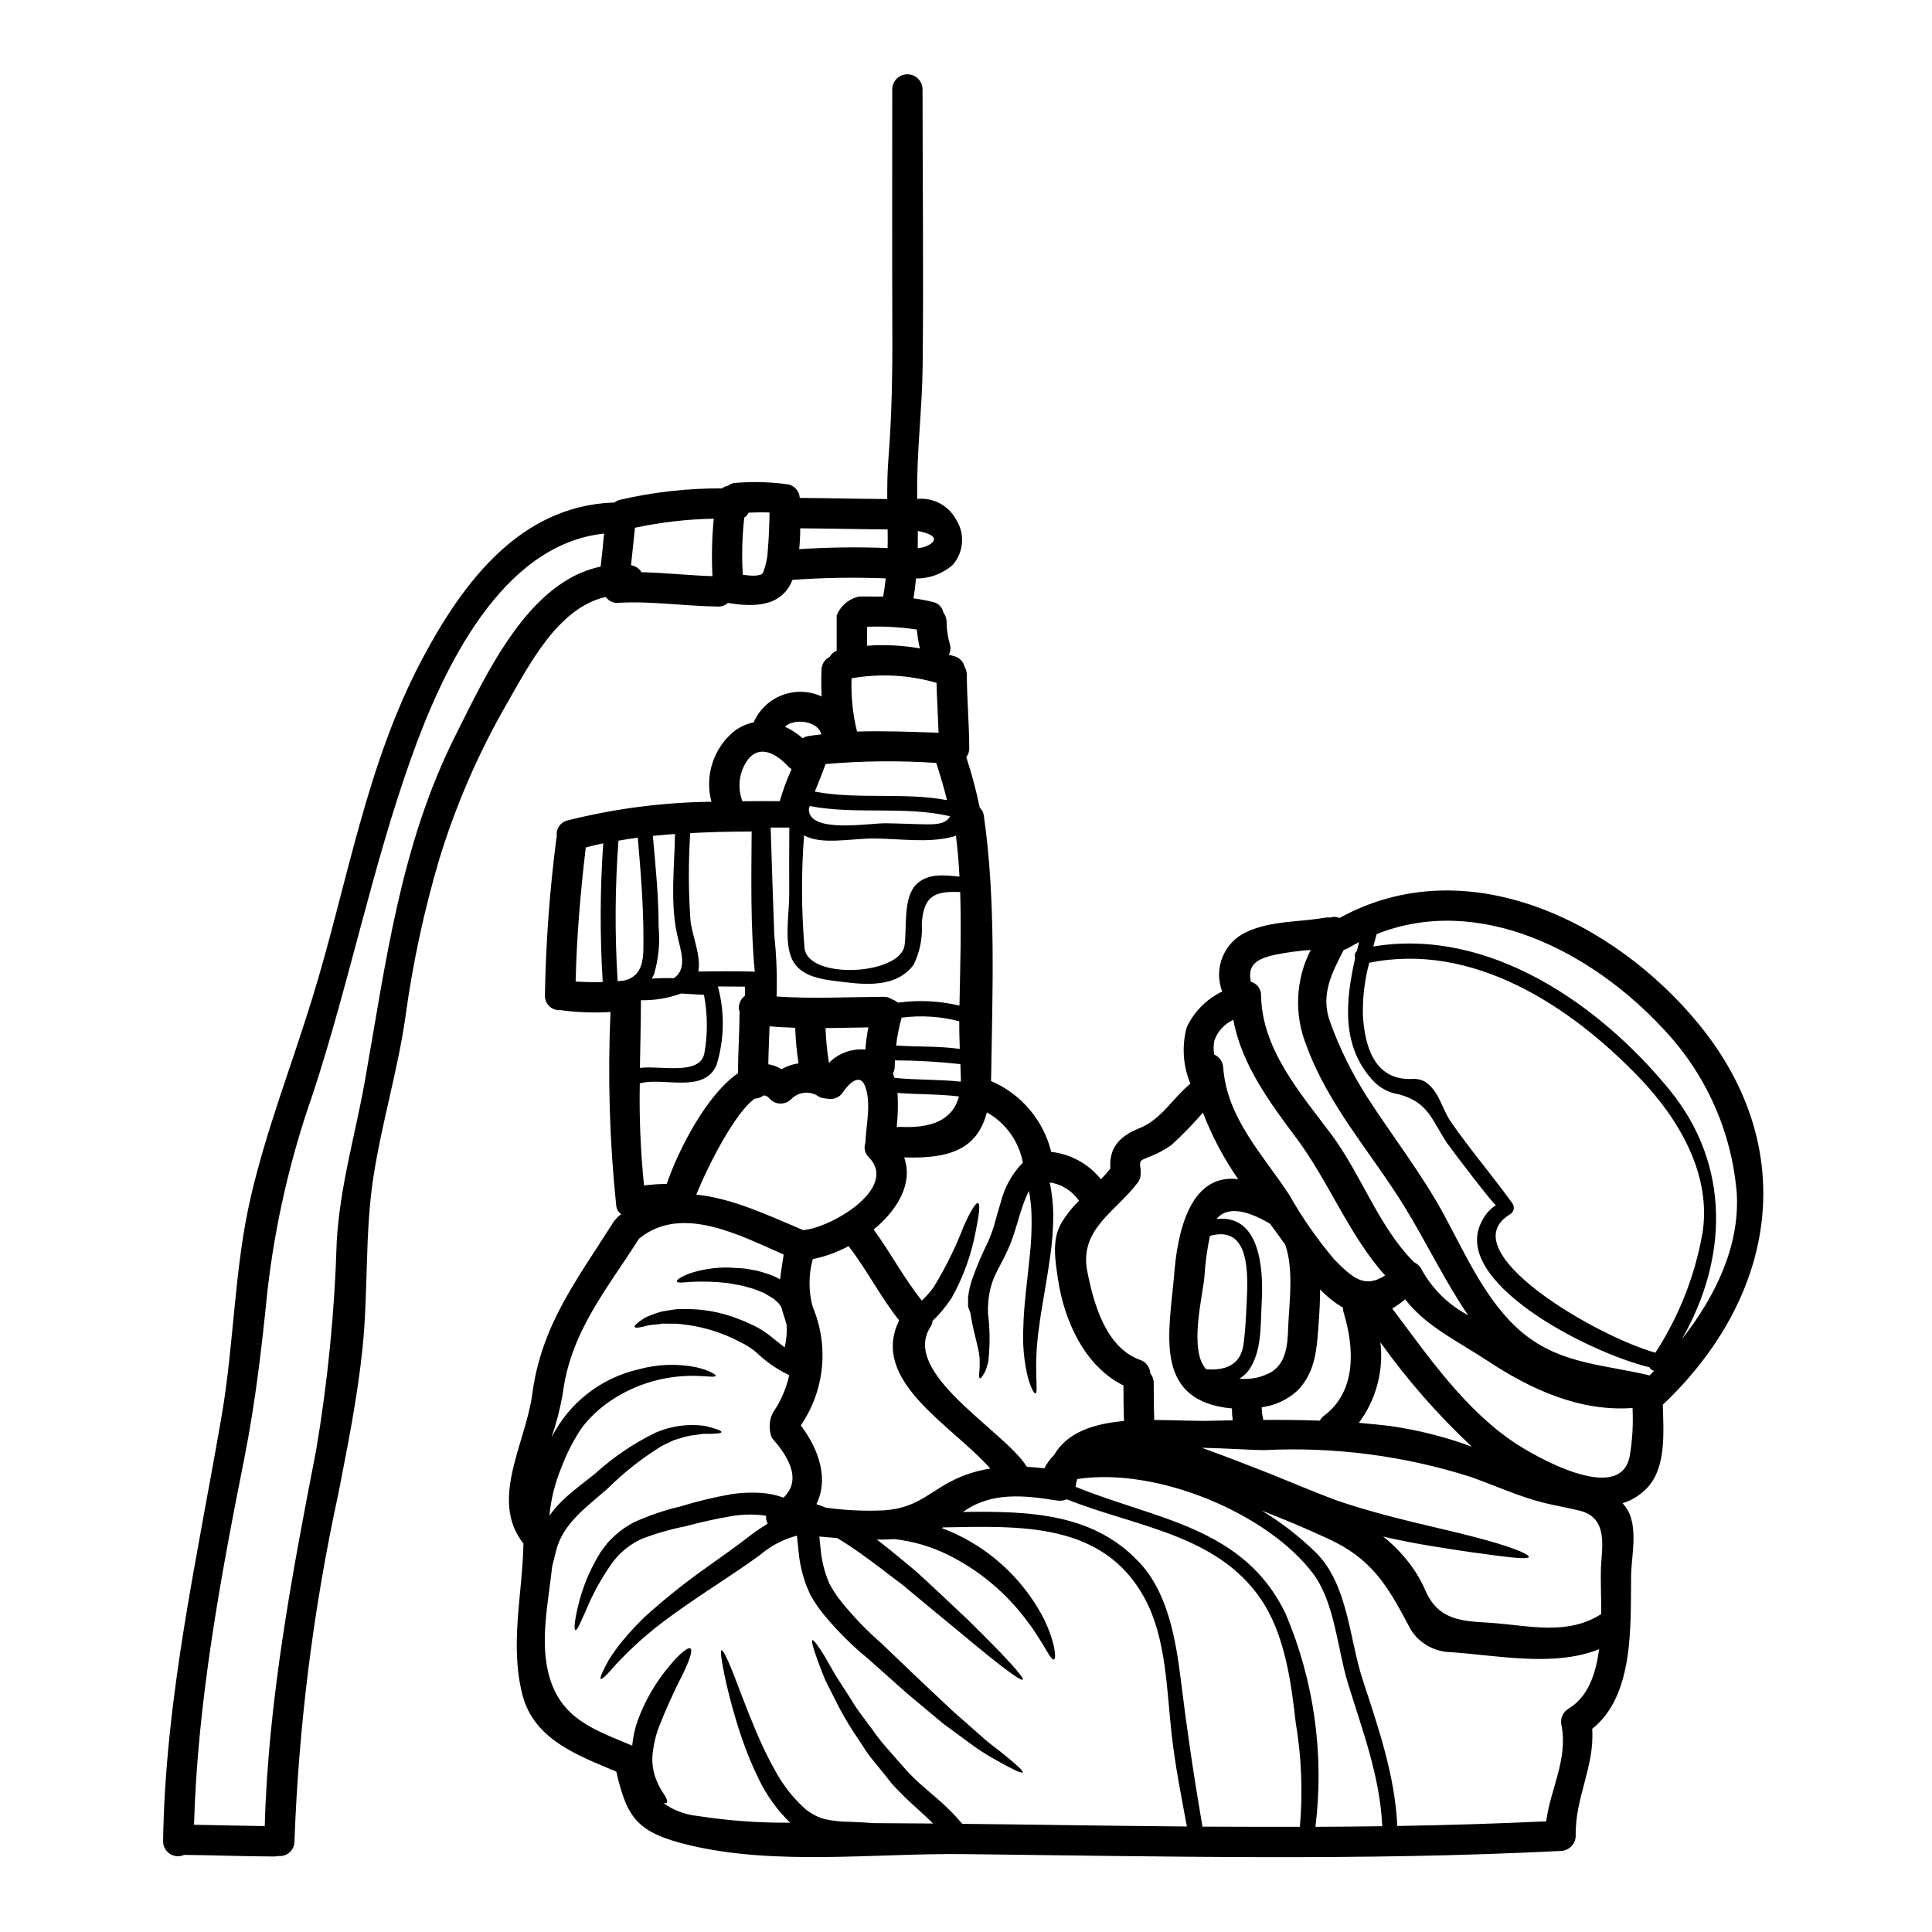
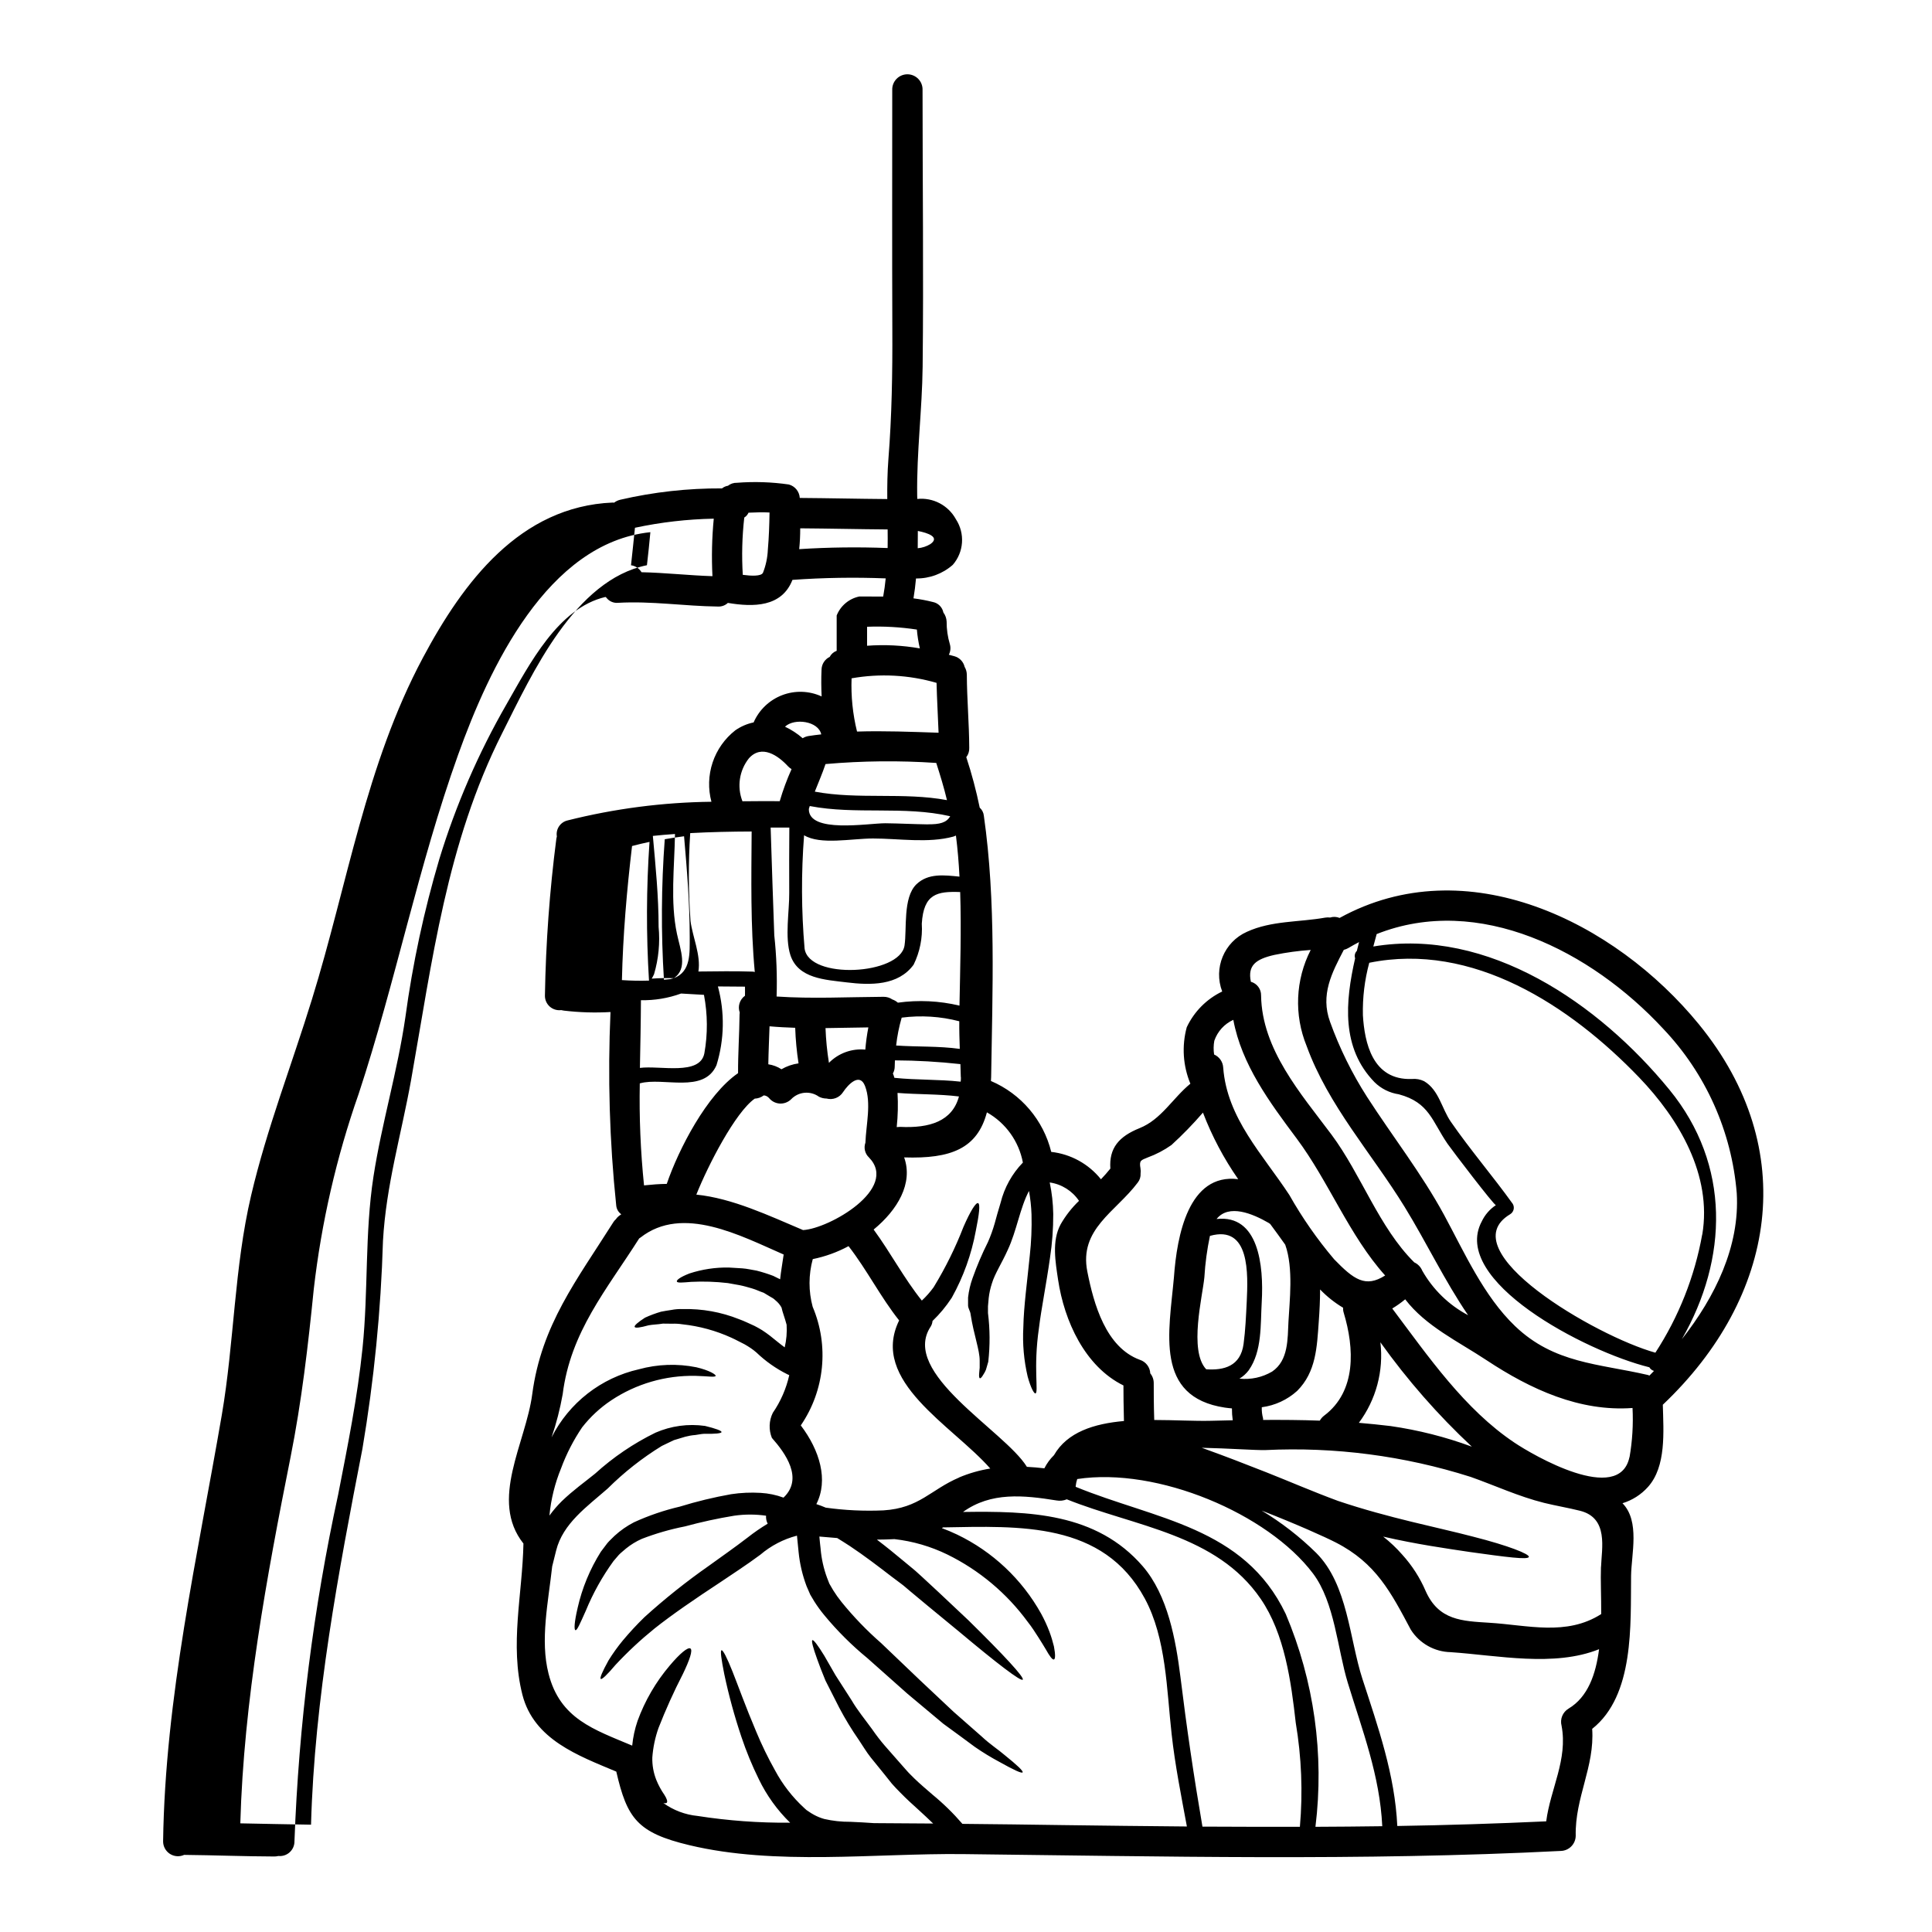
<svg xmlns="http://www.w3.org/2000/svg" fill="#000000" width="800px" height="800px" version="1.1" viewBox="144 144 512 512">
-   <path d="m594.25 415.48c27.043 33.125 20.469 72.297-9.586 100.79 0.184 7.203 0.938 16.359-3.938 21.793-1.812 2.023-4.148 3.516-6.75 4.309 0.016 0 0.027 0.012 0.027 0.027 4.633 4.766 2.332 13.414 2.25 19.199-0.16 12.906 0.91 31.676-10.309 40.566 0.691 10.039-4.582 18.184-4.363 28.34-0.027 2.207-1.809 3.988-4.016 4.016-52.801 2.68-105.63 1.422-158.46 0.832-23.32-0.238-49.562 3.106-72.422-2.363-13.777-3.293-16.496-7.086-19.359-19.496-10.066-4.231-21.82-8.461-24.875-20.348-3.402-13.363 0-26.59 0.27-40.086-9.133-11.512 0.641-26.645 2.332-39.605 2.438-18.344 11.809-30.23 21.449-45.492h-0.008c0.199-0.316 0.441-0.605 0.723-0.855 0.219-0.324 0.484-0.613 0.789-0.855 0.211-0.16 0.43-0.297 0.641-0.457-0.766-0.547-1.254-1.395-1.34-2.332-1.777-17.027-2.281-34.16-1.516-51.266-4.117 0.238-8.246 0.113-12.344-0.371-0.242-0.031-0.484-0.074-0.723-0.137-1.105 0.141-2.219-0.207-3.047-0.949-0.828-0.746-1.289-1.816-1.262-2.93 0.23-13.883 1.242-27.738 3.023-41.508 0.031-0.215 0.078-0.43 0.137-0.641-0.316-1.93 0.91-3.773 2.809-4.231 12.48-3.144 25.289-4.805 38.156-4.957-0.918-3.426-0.805-7.047 0.316-10.414 1.125-3.363 3.211-6.324 6.004-8.512 1.461-1.023 3.117-1.738 4.863-2.102 1.449-3.324 4.176-5.926 7.566-7.223 3.387-1.293 7.152-1.172 10.453 0.34-0.105-2.363-0.133-4.723-0.023-7.086v0.004c0.02-1.453 0.859-2.769 2.168-3.402 0.391-0.75 1.051-1.324 1.844-1.605v-9.367c1.031-2.59 3.297-4.481 6.027-5.035 2.113 0 4.231 0 6.297 0.027 0.297-1.605 0.508-3.211 0.668-4.82-8.238-0.324-16.488-0.191-24.711 0.395-2.836 7.258-10.363 7.231-17.109 6.106l-0.004-0.004c-0.711 0.672-1.668 1.02-2.648 0.965-8.836-0.105-17.594-1.5-26.43-0.988-1.223 0.121-2.418-0.406-3.148-1.391-0.074-0.051-0.145-0.102-0.211-0.164-12.559 2.945-20.074 17.711-26.242 28.465-7.449 12.953-13.418 26.707-17.789 40.996-4.066 13.715-7.074 27.723-8.996 41.902-2.062 14.273-6.266 28.062-8.457 42.23-2.332 15.074-1.344 30.285-2.894 45.41-1.34 13.094-3.938 25.922-6.453 38.828-6.578 30.246-10.457 61.016-11.594 91.949 0.012 1.098-0.449 2.152-1.262 2.891-0.812 0.742-1.902 1.102-2.996 0.988-0.359 0.09-0.727 0.137-1.098 0.133-7.949-0.023-15.934-0.348-23.883-0.426v0.004c-1.223 0.555-2.641 0.453-3.769-0.273-1.125-0.727-1.805-1.977-1.801-3.316 0.535-38.078 9.133-75.613 15.555-113 3.293-19.227 3.293-39.121 7.766-58.16 4.152-17.711 10.793-34.676 16.137-52.027 9.426-30.445 14.223-62.094 29.402-90.504 10.684-20.031 25.707-40.086 50.285-41.105 0.133 0 0.27 0.027 0.375 0.027v0.004c0.496-0.387 1.074-0.652 1.688-0.789 8.824-2.039 17.855-3.043 26.91-2.996 0.457-0.367 1-0.609 1.578-0.699 0.668-0.531 1.504-0.809 2.359-0.785 4.594-0.359 9.215-0.207 13.777 0.453 1.629 0.441 2.793 1.875 2.891 3.562 7.738 0.055 15.449 0.238 23.188 0.297-0.027-3.508 0.027-7.019 0.297-10.523 0.91-11.539 1.098-22.891 1.043-34.488-0.078-21.234-0.023-41.984-0.023-63.406v-0.004c-0.035-1.086 0.375-2.141 1.129-2.922 0.758-0.781 1.801-1.223 2.887-1.223 1.086 0 2.129 0.441 2.887 1.223 0.758 0.781 1.164 1.836 1.129 2.922 0 24.098 0.293 48.805 0.023 73.34-0.133 11.461-1.605 22.625-1.445 34.086 0.027 0.324 0.027 0.641 0.027 0.965h0.004c4.184-0.43 8.215 1.691 10.23 5.379 2.457 3.762 2.121 8.691-0.824 12.082-2.691 2.371-6.164 3.656-9.75 3.613-0.156 1.766-0.375 3.508-0.668 5.273 1.73 0.215 3.449 0.535 5.141 0.965 1.406 0.277 2.508 1.379 2.785 2.785 0.523 0.699 0.82 1.539 0.859 2.41-0.012 2.019 0.273 4.035 0.852 5.973 0.277 0.934 0.18 1.941-0.266 2.809l1.473 0.395c1.348 0.371 2.387 1.449 2.707 2.812 0.375 0.633 0.578 1.352 0.586 2.086 0.027 6.453 0.617 12.934 0.641 19.387 0.039 0.887-0.238 1.762-0.785 2.465 1.445 4.387 2.633 8.855 3.562 13.379 0.629 0.559 1.02 1.336 1.098 2.172 3.238 22.652 2.273 46.352 1.93 69.191 0 0.375-0.027 0.695-0.055 1.07h-0.004c7.984 3.406 13.902 10.367 15.984 18.793 5.18 0.578 9.918 3.191 13.176 7.258 0.859-0.91 1.715-1.848 2.492-2.836-0.375-5.438 2.273-8.512 7.738-10.711 5.758-2.301 8.809-7.981 13.469-11.785-1.969-4.742-2.309-10-0.965-14.957 1.949-4.144 5.269-7.492 9.398-9.477-2.371-6.18 0.512-13.137 6.562-15.824 6.481-2.977 13.844-2.519 20.723-3.75 0.434-0.074 0.875-0.082 1.312-0.027 0.828-0.262 1.719-0.223 2.516 0.109 33.523-18.457 72.883 0.852 95.242 28.215zm-4.531 83.406c8.809-11.191 15.371-24.605 14.539-38.664-1.328-16.355-8.227-31.762-19.547-43.645-19.031-20.52-48.805-35.777-75.879-25.039l-0.887 3.293c30.473-5.086 59.793 15.129 78.457 37.941 16.336 19.965 15.516 44.855 3.316 66.113zm5.406-27.738c2.625-15.719-6.16-30.605-16.734-41.613-18.312-19.066-44.184-35.965-71.52-30.391l-0.004 0.004c-1.227 4.527-1.793 9.207-1.684 13.895 0.43 7.152 2.465 17.297 12.988 16.898 1.113-0.109 2.238 0.098 3.242 0.59 3.938 2.328 4.66 7.281 7.086 10.762 5.168 7.477 11.117 14.383 16.418 21.77h-0.004c0.547 0.953 0.223 2.172-0.723 2.731-16.039 9.641 22.652 32.273 38.508 36.684h-0.004c6.184-9.512 10.406-20.16 12.41-31.328zm-14.004 37.391c0.395-0.395 0.789-0.789 1.203-1.23h0.004c-0.523-0.145-0.965-0.492-1.234-0.965-17.188-4.258-52.742-23.004-44.422-38.641v0.004c0.832-1.762 2.129-3.258 3.75-4.332-0.512 0-11.273-14.082-12.801-16.25-4.125-6-4.82-10.953-12.906-13.121l0.004-0.004c-2.441-0.355-4.699-1.48-6.457-3.211-8.863-9.105-7.766-21.289-5.141-32.832v0.004c-0.242-0.691-0.062-1.457 0.457-1.969 0.184-0.789 0.395-1.555 0.586-2.332-0.965 0.508-1.902 1.016-2.836 1.574-0.375 0.223-0.781 0.383-1.207 0.484-3.148 6.051-6.266 11.887-3.641 19.09 2.512 6.969 5.797 13.633 9.793 19.871 6.746 10.469 14.434 20.27 20.402 31.246 5.406 9.988 10.52 21.555 18.848 29.52 10.363 9.906 22.043 9.906 35.156 12.93h0.004c0.145 0.035 0.285 0.09 0.418 0.156zm-5.273 21.605v0.004c0.746-4.297 1.008-8.66 0.789-13.016-13.977 1.02-26.938-4.898-38.691-12.668-7.477-4.953-16.137-9.02-21.555-16.137v0.004c-1.078 0.898-2.227 1.711-3.43 2.434 9.555 12.723 19.172 26.723 32.398 35.559 4.734 3.195 27.766 16.664 30.469 3.812zm-7.555 29.078c0.16-4.871 2.062-12.957-5.594-14.859-3.148-0.789-6.371-1.316-9.504-2.09-6.75-1.684-13.016-4.606-19.523-6.906v0.004c-17.551-5.574-35.957-7.977-54.355-7.086-2.973 0.055-9.477-0.453-16.844-0.613 0.457 0.16 0.914 0.32 1.395 0.508 4.527 1.633 9.84 3.668 15.742 6 5.902 2.332 12.371 5.141 18.984 7.578 13.523 4.555 26.508 7.019 35.816 9.477 9.398 2.387 14.914 4.606 14.754 5.356-0.184 0.832-6.16 0.027-15.555-1.285-6.266-0.938-14.25-2.059-23.059-4.094l0.004-0.004c1.832 1.438 3.527 3.039 5.059 4.793 2.594 2.856 4.691 6.121 6.211 9.664 3.457 7.766 9.668 7.926 16.82 8.379 10.199 0.617 20.469 3.59 29.691-2.301 0.023-4.629-0.195-9.043-0.062-12.527zm-8.609 37.574c5.117-3.055 7.227-9.078 8.086-15.742-11.914 4.793-26.883 1.633-39.281 0.789l-0.004-0.004c-4.309-0.074-8.293-2.305-10.602-5.945-5.273-9.906-9.211-17.645-19.863-23.109-2.812-1.445-10.418-4.871-19.656-8.461h-0.004c5.246 3.16 10.098 6.926 14.461 11.223 8.379 8.406 8.781 22.758 12.238 33.391 4.176 12.852 8.594 25.355 9.238 38.965 13.176-0.211 26.332-0.625 39.465-1.23 1.098-8.57 5.758-16.359 4.07-25.328v-0.004c-0.465-1.758 0.289-3.613 1.852-4.543zm-38.773-116.06c2.844 5.016 7.062 9.113 12.156 11.809-6.266-9.184-10.98-19.199-16.844-28.734-8.68-14.113-20.219-26.832-25.949-42.602-3.371-8.238-2.977-17.539 1.074-25.465-3.231 0.223-6.441 0.66-9.613 1.312-4.953 1.125-7.148 2.781-6.238 7.121 1.629 0.449 2.742 1.953 2.703 3.644 0.215 14.297 10.523 25.977 18.664 36.867 7.926 10.66 12.559 24.559 21.93 33.852h0.004c0.957 0.438 1.711 1.223 2.113 2.195zm-8.383 41.184c7.348 1.059 14.566 2.887 21.527 5.461-8.98-8.391-17.098-17.656-24.238-27.66 0.902 7.578-1.141 15.219-5.703 21.34 2.793 0.242 5.602 0.512 8.414 0.859zm-19.926 106.2c5.894-0.023 11.797-0.074 17.711-0.156-0.641-13.418-5.246-25.305-9.133-38-2.754-8.996-3.453-21.34-9.238-28.996-11.969-15.855-41.234-28.25-62.469-25.008l0.008-0.004c-0.203 0.578-0.336 1.184-0.395 1.793 0 0.105-0.027 0.184-0.027 0.27 21.102 8.66 44.609 10.547 55.668 33.684 7.531 17.789 10.246 37.246 7.879 56.414zm4.93-150.43c5.273 5.438 8.328 7.629 13.547 4.328-9.504-10.551-14.957-24.93-23.453-36.309-7.203-9.641-14.594-19.629-16.785-31.438v-0.004c-2.371 1.074-4.191 3.082-5.035 5.543-0.223 1.203-0.238 2.434-0.055 3.644 1.391 0.605 2.32 1.938 2.41 3.453 0.992 13.441 10.523 23.082 17.539 33.789 3.402 6.023 7.363 11.711 11.832 16.988zm-2.625 41.473c8.625-6.481 8.004-17.941 5.195-27.258-0.141-0.434-0.195-0.887-0.16-1.34-2.242-1.332-4.297-2.965-6.106-4.848 0 2.731-0.133 5.57-0.348 8.488-0.484 6.773-0.695 13.363-5.731 18.398-2.609 2.359-5.879 3.871-9.371 4.328-0.039 1.004 0.078 2.004 0.348 2.973 0.016 0.129 0.016 0.262 0 0.391 5.012-0.027 10.016 0 15.023 0.188v0.004c0.289-0.516 0.68-0.969 1.148-1.328zm-6.422 108.95c0.805-9.191 0.434-18.449-1.098-27.551-1.23-10.898-2.922-23.562-9.293-32.855-11.754-17.164-33.281-19.117-51.383-26.371h-0.004c-0.859 0.363-1.809 0.465-2.731 0.297-8.703-1.395-17.352-2.301-24.766 3.051 17.484-0.238 35.289 0.16 47.625 14.383 6.668 7.738 8.758 19.547 9.988 29.293 1.633 13.336 3.562 26.48 5.836 39.711 8.609 0.047 17.219 0.062 25.824 0.043zm-3.027-133.91c0.27-5.273 1.367-14.137-0.859-20.348-1.281-1.824-2.621-3.641-3.988-5.492-0.133-0.078-0.27-0.188-0.43-0.297-4.231-2.438-10.523-5.086-13.777-1.016 11.141-1.258 12.531 12.316 11.969 21.984-0.348 5.945 0.133 13.012-3.43 18.074h0.008c-0.676 0.906-1.52 1.668-2.488 2.246 3.012 0.32 6.047-0.336 8.66-1.871 4.363-2.945 4.098-8.695 4.336-13.281zm-11.062-5.168c0.348-7.414 0.91-20.512-9.75-17.512-0.762 3.609-1.254 7.269-1.473 10.949-0.457 4.984-4.176 19.469 0.484 24.402 4.684 0.32 9.105-0.789 9.906-6.723 0.488-3.621 0.648-7.449 0.832-11.117zm-19.289-6.562c0.789-11.02 3.856-27.629 17.031-25.977-3.82-5.481-6.957-11.406-9.344-17.645-2.613 3.027-5.402 5.898-8.355 8.594-1.941 1.375-4.062 2.484-6.297 3.297-1.82 0.746-2.273 0.789-1.902 2.891v-0.004c0.078 0.453 0.086 0.914 0.027 1.367 0.055 0.859-0.211 1.711-0.746 2.387-5.836 7.793-15.609 12.316-13.363 23.617 1.688 8.512 4.871 20.074 13.949 23.375 1.566 0.516 2.652 1.941 2.731 3.59 0.605 0.734 0.93 1.664 0.914 2.621 0 1.93 0 5.836 0.133 9.723 5.379 0 10.684 0.32 15.047 0.211 1.93-0.051 3.828-0.078 5.758-0.133-0.152-1.043-0.223-2.098-0.215-3.148-0.641-0.051-1.281-0.133-1.875-0.211-18.699-2.82-14.789-20.043-13.492-34.555zm3.43 145.56c-1.5-8.141-3.148-16.281-4.043-24.5-1.316-11.648-1.395-25.355-7.125-35.934-11.02-20.375-33.148-19.172-53.473-18.824h0.004c-0.105 0.055-0.203 0.117-0.297 0.188 1.34 0.508 2.703 1.07 4.043 1.711 9.398 4.519 17.172 11.832 22.25 20.941 0.852 1.555 1.594 3.164 2.223 4.82 0.473 1.27 0.867 2.566 1.184 3.883 0.395 2.09 0.395 3.32 0 3.457-0.395 0.133-1.121-0.832-2.168-2.703-0.535-0.887-1.18-1.969-1.969-3.188-0.789-1.219-1.66-2.625-2.785-4.043l-0.004-0.004c-5.551-7.582-12.852-13.711-21.285-17.859-4.418-2.156-9.176-3.543-14.059-4.098-1.551 0.082-3.106 0.133-4.656 0.133 2.516 1.902 4.871 3.828 7.086 5.68 0.859 0.695 1.688 1.391 2.492 2.062 1.02 0.828 1.633 1.473 2.465 2.191 1.527 1.395 3 2.785 4.418 4.098 2.844 2.652 5.465 5.141 7.848 7.391 9.395 9.238 14.832 15.125 14.352 15.688s-6.828-4.309-16.898-12.746c-2.543-2.098-5.316-4.383-8.324-6.852-1.5-1.23-3.027-2.519-4.633-3.856-0.75-0.613-1.66-1.445-2.332-1.93-0.859-0.668-1.738-1.312-2.625-1.969-3.481-2.68-7.121-5.465-11.02-8.062-1.098-0.723-2.219-1.418-3.344-2.113l-4.723-0.395c0.105 1.121 0.211 2.273 0.348 3.375l-0.008 0.004c0.23 2.57 0.797 5.098 1.688 7.519 0.211 0.535 0.375 1.02 0.613 1.574l1.043 1.793 0.004 0.004c0.66 1.059 1.383 2.078 2.168 3.051 3.18 3.926 6.691 7.574 10.496 10.898 3.617 3.453 7.043 6.746 10.258 9.801l8.941 8.406c2.781 2.465 5.301 4.66 7.523 6.613 2.168 2.035 4.394 3.457 6 4.848 3.293 2.648 5.008 4.254 4.793 4.606-0.211 0.352-2.363-0.645-6.078-2.731-2.273-1.211-4.473-2.551-6.59-4.019-2.465-1.82-5.246-3.883-8.352-6.133-2.922-2.457-6.098-5.117-9.531-7.977-3.32-2.945-6.856-6.106-10.605-9.422-4.164-3.418-7.988-7.231-11.414-11.383-0.953-1.148-1.828-2.356-2.625-3.613l-1.07-1.793c-0.324-0.695-0.668-1.527-0.992-2.273v-0.004c-1.098-2.914-1.809-5.957-2.113-9.055-0.16-1.5-0.297-2.945-0.43-4.328-3.582 0.93-6.902 2.66-9.719 5.062-3.644 2.703-7.258 5.035-10.629 7.309-6.801 4.473-12.746 8.543-17.434 12.266h0.004c-3.656 2.957-7.102 6.168-10.309 9.609-2.223 2.625-3.59 3.938-3.91 3.723-0.32-0.211 0.43-1.969 2.086-4.957v0.004c1.125-1.812 2.367-3.547 3.723-5.191 1.812-2.168 3.734-4.246 5.762-6.215 5.394-4.887 11.09-9.43 17.055-13.605 3.293-2.383 6.801-4.816 10.258-7.477 1.703-1.344 3.488-2.578 5.352-3.695-0.336-0.652-0.484-1.387-0.43-2.117-2.805-0.402-5.652-0.402-8.457 0-4.394 0.719-8.746 1.668-13.043 2.836-3.891 0.762-7.711 1.867-11.414 3.293-1.508 0.668-2.922 1.531-4.203 2.57-0.645 0.59-1.422 1.152-1.93 1.715l-1.422 1.656 0.004 0.004c-2.949 4.07-5.402 8.477-7.309 13.121-1.5 3.344-2.301 5.246-2.731 5.141-0.43-0.105-0.297-2.195 0.562-5.863h-0.004c1.191-5.285 3.277-10.328 6.16-14.914 0.559-0.746 1.148-1.5 1.738-2.301 0.613-0.723 1.254-1.258 1.902-1.93 1.547-1.418 3.277-2.625 5.141-3.586 3.906-1.785 7.977-3.176 12.156-4.152 4.461-1.375 9.004-2.477 13.602-3.293 2.59-0.391 5.211-0.504 7.82-0.348 2.07 0.117 4.109 0.539 6.051 1.258 5.356-5.062 0.512-11.785-3.078-15.828v0.004c-0.867-2.148-0.781-4.562 0.242-6.641 2.082-3.023 3.562-6.418 4.363-9.996l-0.535-0.238v-0.004c-3-1.496-5.75-3.438-8.168-5.758-0.535-0.48-0.992-0.789-1.449-1.121-0.457-0.336-1.254-0.789-1.684-1.047-1.203-0.586-2.332-1.23-3.484-1.738v-0.004c-4.117-1.879-8.512-3.082-13.012-3.562-0.895-0.141-1.801-0.195-2.703-0.156-0.883 0-1.688-0.027-2.438-0.027-1.445 0.238-2.703 0.238-3.828 0.453-2.195 0.617-3.508 0.789-3.668 0.43s0.832-1.23 2.754-2.465c1.371-0.629 2.785-1.152 4.231-1.574 0.832-0.188 1.738-0.297 2.703-0.457 1.016-0.199 2.047-0.281 3.078-0.238 5.094-0.125 10.16 0.785 14.891 2.676 1.367 0.484 2.676 1.152 4.07 1.766 0.789 0.43 1.254 0.645 2.008 1.125 0.75 0.48 1.5 1.02 2.086 1.473 1.395 1.098 2.68 2.195 3.938 3.106 0.465-1.961 0.637-3.981 0.508-5.992-0.238-0.859-0.484-1.715-0.789-2.598-0.223-0.648-0.41-1.305-0.562-1.969-0.41-0.746-0.965-1.398-1.633-1.926l-0.297-0.273-0.16-0.105-0.105-0.105-0.789-0.457c-0.59-0.348-1.18-0.691-1.738-1.043-1.07-0.348-1.969-0.832-3.082-1.148-1.113-0.32-2.191-0.645-3.289-0.859-1.098-0.211-2.117-0.375-3.148-0.562h-0.004c-3.215-0.375-6.457-0.484-9.691-0.32-2.273 0.188-3.641 0.324-3.801-0.078-0.16-0.402 0.965-1.23 3.32-2.141v-0.004c3.375-1.105 6.914-1.641 10.465-1.574 1.125 0.055 2.305 0.133 3.543 0.215 1.234 0.082 2.519 0.395 3.856 0.613v0.004c1.469 0.375 2.914 0.832 4.332 1.367 0.617 0.297 1.203 0.59 1.852 0.914 0.211-2.09 0.613-4.231 0.938-6.562-11.379-4.957-26.766-13.258-37.941-4.5h-0.004c-0.109 0.09-0.227 0.168-0.348 0.238-8.598 13.547-18.207 24.742-20.27 41.289-0.691 3.883-1.676 7.703-2.945 11.434 4.633-9.164 13.113-15.781 23.133-18.047 4.965-1.363 10.184-1.547 15.234-0.535 3.543 0.832 5.223 1.969 5.117 2.273-0.133 0.457-2.035 0.082-5.379 0v0.004c-7.914-0.16-15.688 2.098-22.277 6.477-2.949 1.961-5.562 4.387-7.738 7.18-2.285 3.379-4.156 7.019-5.57 10.844-1.629 3.969-2.668 8.152-3.078 12.422v0.098c0.98-1.355 2.074-2.629 3.266-3.805 3.051-2.945 6.078-5.059 8.836-7.309 4.793-4.352 10.172-8 15.984-10.844 4.133-1.805 8.684-2.426 13.148-1.793 2.867 0.695 4.422 1.285 4.363 1.633-0.055 0.348-1.688 0.508-4.66 0.457-0.719 0.027-1.473 0.211-2.301 0.32v-0.004c-0.895 0.07-1.781 0.223-2.648 0.457-0.938 0.297-1.969 0.59-3.027 0.91-0.992 0.484-2.062 0.992-3.184 1.527-5.207 3.199-10.023 6.992-14.355 11.301-5.465 4.793-11.863 9.238-13.652 16.414l-1.047 4.203c-1.043 9.477-3.238 19.547-0.965 28.438 3.055 11.996 12.023 14.781 22.172 19.066h-0.004c0.219-2.238 0.695-4.438 1.422-6.562 1.949-5.348 4.832-10.305 8.516-14.648 2.754-3.266 4.82-4.957 5.492-4.527 0.668 0.43-0.188 3-2.008 6.773l-0.004 0.004c-2.394 4.652-4.547 9.426-6.453 14.301-0.887 2.512-1.438 5.133-1.633 7.793-0.055 2.047 0.309 4.09 1.07 5.992 0.566 1.387 1.285 2.707 2.141 3.938 0.617 0.965 0.859 1.715 0.645 2.039-0.133 0.184-0.484 0.211-0.938 0.105 2.668 1.926 5.801 3.109 9.078 3.43 8.113 1.262 16.316 1.859 24.523 1.789-3.418-3.332-6.227-7.238-8.301-11.539-1.785-3.625-3.324-7.363-4.606-11.191-1.836-5.461-3.356-11.02-4.547-16.656-0.789-3.965-1.098-6.211-0.723-6.316s1.422 1.902 2.922 5.676c1.5 3.773 3.453 9.266 6.238 15.824l-0.004-0.004c1.473 3.551 3.152 7.012 5.035 10.363 1.992 3.723 4.598 7.082 7.711 9.938l0.59 0.535 0.133 0.105h0.023l0.395 0.27v-0.004c0.469 0.336 0.961 0.641 1.473 0.914 0.855 0.465 1.762 0.832 2.703 1.098 2.266 0.52 4.582 0.77 6.906 0.75 2.141 0.078 4.176 0.211 6.266 0.352 5.219 0.023 10.469 0.051 15.688 0.105-1.254-1.23-2.57-2.438-3.883-3.641-1.633-1.477-3.266-2.949-4.793-4.527l-1.148-1.18c-0.188-0.238-0.324-0.32-0.617-0.668l-0.523-0.578c-0.641-0.789-1.285-1.605-1.902-2.387-1.258-1.551-2.492-3.051-3.668-4.523s-2.141-3.148-3.148-4.633v0.004c-1.902-2.742-3.641-5.594-5.195-8.543-1.367-2.68-2.598-5.117-3.668-7.231-0.91-2.195-1.633-4.098-2.195-5.676-1.121-3.109-1.574-4.875-1.254-5.012 0.32-0.133 1.445 1.344 3.148 4.125 0.832 1.422 1.82 3.148 2.973 5.168 1.258 1.969 2.703 4.176 4.281 6.668 1.473 2.543 3.508 5.008 5.512 7.766h-0.004c1.012 1.469 2.102 2.883 3.266 4.234 1.23 1.418 2.543 2.891 3.852 4.387 0.668 0.75 1.34 1.5 2.008 2.277l0.512 0.559c0.027 0.055 0.32 0.324 0.453 0.457l1.047 1.043c1.445 1.395 3.051 2.754 4.723 4.203v0.004c2.883 2.359 5.551 4.965 7.981 7.793 8.836 0.082 17.691 0.191 26.562 0.324 10.93 0.133 21.938 0.293 32.941 0.371zm-16.68-107.45c-0.105-3.641-0.133-7.363-0.133-9.426-10.234-5.035-15.691-17.109-17.32-28.008-0.695-4.684-1.711-10.281 0.668-14.672v-0.004c1.316-2.305 2.957-4.402 4.875-6.238-1.781-2.648-4.602-4.422-7.762-4.871 0.578 2.746 0.891 5.547 0.934 8.355 0.016 3.879-0.273 7.754-0.855 11.59-1.016 7.203-2.301 13.441-2.945 18.719-1.527 10.52-0.027 16.977-0.914 17.242-0.348 0.105-1.23-1.422-2.059-4.449v0.004c-1.008-4.293-1.398-8.711-1.152-13.117 0.105-5.543 1.02-12.023 1.711-19.012 0.398-3.602 0.551-7.223 0.457-10.844-0.074-2.094-0.301-4.176-0.668-6.238-2.383 4.445-3.266 10.605-5.648 15.66-1.527 3.43-3.402 6.238-4.18 8.836-0.418 1.273-0.703 2.582-0.855 3.91-0.055 0.723-0.109 1.449-0.188 2.144v1.793c0.535 4.285 0.562 8.617 0.078 12.91-0.211 0.789-0.426 1.523-0.613 2.113-0.184 0.461-0.418 0.898-0.699 1.309-0.395 0.695-0.723 1.02-0.91 0.965-0.184-0.055-0.27-0.508-0.188-1.34 0-0.395 0.105-0.883 0.133-1.445v-1.852c0.027-2.836-1.551-6.773-2.41-12.344-0.055-0.746-0.668-1.527-0.668-2.332v-2.141l0.004 0.008c0.195-1.73 0.59-3.43 1.18-5.062 1.164-3.289 2.531-6.496 4.098-9.613 0.699-1.59 1.289-3.227 1.766-4.898 0.457-1.633 0.965-3.562 1.574-5.492 0.992-4.012 3.027-7.688 5.906-10.656-1.059-5.625-4.547-10.496-9.535-13.305-2.543 9.586-9.504 12.344-21.93 11.941 2.438 6.879-1.766 13.922-8.086 19.117 4.5 6.133 8.004 12.879 12.773 18.824 1.145-1.066 2.184-2.242 3.106-3.508l0.133-0.215c3.059-5.027 5.668-10.312 7.793-15.801 1.82-4.176 3.289-6.535 3.883-6.297 0.59 0.234 0.297 2.891-0.613 7.336-1.137 6.188-3.273 12.148-6.324 17.648l-0.133 0.211c-1.441 2.191-3.121 4.215-5.016 6.031-0.039 0.52-0.203 1.027-0.477 1.473-8.195 12.301 19.438 27.527 25.438 37.098-0.004 0.031 0.004 0.059 0.023 0.082 1.555 0.082 3.109 0.215 4.66 0.395v-0.004c0.648-1.289 1.508-2.465 2.543-3.477 3.512-6.137 10.656-8.359 18.559-9.055zm-43.691 14.957c2.648-1.117 5.426-1.91 8.266-2.363-10.039-11.434-32.051-23.137-24.152-39.254-4.957-6.238-8.484-13.336-13.383-19.652 0-0.027 0-0.027-0.027-0.027-2.973 1.602-6.168 2.758-9.477 3.43-1.133 4.137-1.145 8.5-0.027 12.637 4.375 10.332 3.188 22.18-3.148 31.434 5.035 6.641 7.363 14.488 4.125 20.859 0.855 0.293 1.711 0.586 2.488 0.938 5.062 0.707 10.18 0.949 15.289 0.723 9.578-0.598 12.469-5.473 20.074-8.711zm0.457-106.11c-0.027-1.125-0.082-2.277-0.105-3.43-5.766-0.637-11.559-0.969-17.355-0.992 0 0.508-0.051 1.043-0.051 1.574 0.008 0.664-0.156 1.32-0.484 1.902 0.16 0.371 0.293 0.758 0.395 1.148 5.836 0.617 11.73 0.375 17.566 1.02 0.062-0.41 0.062-0.789 0.062-1.211zm-0.352-18.934c0.188-10.039 0.512-20.074 0.188-30.098-6.051-0.211-9.695 0.395-10.176 8.41h0.004c0.234 3.742-0.516 7.481-2.168 10.844-4.098 5.598-11.414 5.465-17.777 4.684-5.625-0.695-12.801-0.988-14.863-7.176-1.551-4.723-0.27-11.703-0.324-16.574-0.023-5.57-0.023-11.914 0.027-17.27h-4.953c0.324 10.711 0.641 19.227 0.965 28.57 0.582 5.379 0.789 10.793 0.613 16.199 9.445 0.641 18.852 0.133 28.305 0.078 0.84-0.02 1.668 0.227 2.363 0.699 0.539 0.188 1.039 0.48 1.473 0.855 5.453-0.758 11-0.492 16.352 0.789zm0.082 11.461c-0.082-2.438-0.16-4.875-0.133-7.312-4.981-1.297-10.16-1.621-15.262-0.961-0.703 2.418-1.195 4.887-1.473 7.387 5.652 0.387 11.301 0.121 16.895 0.898zm-0.082-45.656c-0.184-3.644-0.48-7.258-0.938-10.871-0.211 0.078-0.395 0.184-0.668 0.27-6.641 1.82-14.457 0.508-21.312 0.508-5.676 0-13.949 1.766-18.262-0.859-0.773 9.992-0.727 20.027 0.133 30.016 1.125 8.328 25.277 7.043 26.484-0.789 0.668-4.394-0.484-12.695 3.148-16.227 3.117-2.996 7.371-2.434 11.441-2.031zm-3.316-20.27c-0.789-3.32-1.793-6.59-2.836-9.84l-0.004-0.004c-9.773-0.66-19.586-0.562-29.344 0.297-0.832 2.492-1.879 4.871-2.836 7.309 11.48 2.144 23.508 0.109 35.047 2.254zm-2.223-17.863c-0.16-4.387-0.43-8.809-0.535-13.203-7.316-2.121-15.02-2.531-22.52-1.203-0.176 4.746 0.309 9.496 1.445 14.109 7.203-0.223 14.383 0.07 21.637 0.312zm-2.918 24.285c3.266 0.027 5.008-0.426 6-2.141-12.238-2.809-25.008-0.348-37.223-2.703l-0.238 0.789c-0.078 6.535 15.664 3.773 20.27 3.773 3.773 0.043 7.496 0.246 11.219 0.297zm0.742-74.262c2.594-1.82-0.562-2.945-3.32-3.481 0 1.527 0 3.051-0.027 4.578 1.188-0.102 2.332-0.477 3.348-1.098zm-2.785 27.633v0.004c-0.383-1.641-0.648-3.305-0.789-4.984-4.367-0.664-8.785-0.914-13.199-0.746v5.035-0.004c4.668-0.344 9.359-0.109 13.969 0.699zm-5.273 126.81c7.926 0.395 13.871-1.523 15.637-8.059-5.406-0.668-10.871-0.508-16.281-0.938v0.008c0.172 3.016 0.102 6.043-0.215 9.051 0.277-0.031 0.559-0.051 0.84-0.059zm-3.266-153.4c0.027-1.656 0.027-3.289 0-4.926-7.711-0.055-15.426-0.242-23.164-0.297v0.008c0.004 1.84-0.086 3.68-0.27 5.512 7.793-0.5 15.609-0.598 23.41-0.293zm-22.406 180.75c6.879-0.375 25.488-10.977 17.457-19.25-1.066-1-1.434-2.535-0.938-3.91 0.16-4.723 1.633-10.523-0.105-15.023-1.395-3.613-4.445-0.453-5.809 1.605-0.93 1.477-2.711 2.172-4.394 1.719-0.699 0-1.387-0.168-2.008-0.484-2.289-1.652-5.449-1.355-7.391 0.695-0.812 0.789-1.922 1.191-3.051 1.113-1.125-0.082-2.164-0.645-2.856-1.543h-0.023c-0.34-0.371-0.812-0.59-1.312-0.613-0.688 0.527-1.52 0.824-2.383 0.859-5.141 3.613-12.344 17.59-15.477 25.434 9.547 0.965 19.238 5.57 28.289 9.398zm17.293-53.711c-3.773 0.051-7.578 0.133-11.352 0.184h0.004c0.113 3.086 0.418 6.164 0.906 9.211 2.519-2.562 6.062-3.852 9.641-3.508 0.16-1.973 0.43-3.941 0.805-5.887zm-15.797-77.223c1.098-0.188 2.219-0.297 3.316-0.43-0.723-3.508-7.086-4.418-9.613-2.035h0.008c1.695 0.793 3.269 1.824 4.684 3.055 0.488-0.305 1.039-0.508 1.609-0.59zm-2.703 86.754h0.004c-0.484-3.121-0.781-6.269-0.887-9.426-2.273-0.082-4.551-0.188-6.801-0.395-0.105 3.344-0.27 6.691-0.324 10.062v0.004c1.242 0.184 2.43 0.629 3.484 1.316 1.395-0.809 2.93-1.34 4.527-1.562zm-1.852-77.973h0.004c-0.332-0.203-0.637-0.441-0.91-0.723-2.676-2.922-7.019-5.902-10.391-2.144-2.555 3.219-3.207 7.555-1.711 11.383 3.293-0.027 6.586-0.055 9.879-0.027 0.848-2.898 1.895-5.734 3.133-8.488zm-5.832-68.012c-1.848-0.105-3.695-0.027-5.57 0.051-0.238 0.531-0.629 0.98-1.125 1.289-0.574 5.039-0.703 10.117-0.395 15.18 2.195 0.297 4.898 0.43 5.356-0.562 0.762-1.941 1.195-3.996 1.285-6.078 0.289-3.293 0.395-6.59 0.449-9.879zm-4.445 121.67c0.184 0.008 0.363 0.047 0.535 0.113-1.152-12.371-0.91-24.742-0.832-37.246-5.438 0.023-10.871 0.133-16.281 0.43l0.004-0.004c-0.508 7.758-0.48 15.543 0.078 23.297 0.535 4.203 2.785 9.023 2.09 13.383 4.82-0.051 9.613-0.129 14.406 0.027zm-2.062 6.394c0.027-0.789 0-1.605 0-2.41-2.387-0.027-4.766-0.055-7.176-0.055 1.852 6.852 1.719 14.082-0.371 20.859-3.32 7.633-14.168 3.106-20.27 4.816h-0.055l-0.004 0.004c-0.172 9.027 0.203 18.059 1.125 27.043 2.008-0.211 4.016-0.375 6.023-0.395 3.148-9.211 10.605-23.645 18.895-29.348-0.027-5.168 0.348-10.359 0.395-15.527l-0.004 0.004c0.004-0.18 0.023-0.359 0.055-0.539-0.586-1.625-0.02-3.445 1.387-4.453zm-8.621-111.19c-0.258-5.082-0.141-10.176 0.348-15.238-7.023 0.137-14.016 0.941-20.883 2.41-0.352 3.32-0.672 6.613-1.047 9.934 1.16 0.164 2.184 0.844 2.785 1.848 6.266 0.133 12.531 0.848 18.797 1.047zm-2.141 126.46-0.004-0.004c0.918-5.129 0.879-10.383-0.105-15.504-2.008-0.105-4.043-0.238-6.078-0.348v0.004c-3.402 1.238-7.004 1.836-10.625 1.766-0.027 5.973-0.16 11.969-0.27 17.941 5.34-0.695 15.902 2.125 17.078-3.859zm-8.113-19.922c3.801-2.492 1.766-7.5 0.859-11.703-1.824-8.516-0.668-17.836-0.535-26.508-1.969 0.133-3.914 0.297-5.863 0.508 0.719 7.977 1.523 16.012 1.523 24.047l-0.004-0.004c0.406 4.238 0 8.516-1.203 12.598-0.184 0.402-0.391 0.797-0.617 1.18 1.93-0.145 3.883-0.172 5.84-0.117zm-12.266 0.375c4.633-1.715 4.203-6.828 4.231-10.844 0-8.969-0.723-17.836-1.5-26.766-1.711 0.215-3.43 0.484-5.117 0.789v-0.004c-0.926 12.398-1 24.844-0.215 37.246l1.633-0.16c0.328-0.078 0.648-0.156 0.969-0.262zm-13.738 0.508c2.391 0.164 4.785 0.207 7.176 0.133-0.754-12.246-0.711-24.523 0.137-36.762-1.551 0.32-3.106 0.695-4.629 1.098-1.395 11.809-2.414 23.617-2.684 35.531zm6.629-109.95c0.348-2.918 0.641-5.836 0.91-8.754-27.312 2.867-42.738 36.094-50.957 59.012-10.523 29.324-16.574 60.195-26.348 89.836-5.883 16.766-9.875 34.133-11.902 51.785-1.5 14.957-3.211 29.75-6.156 44.527-6.32 31.703-12.398 64.586-13.309 97.012 6.238 0.109 12.477 0.27 18.742 0.352 0.91-33.309 7.254-66.914 13.598-99.504h0.004c3.09-18.258 4.918-36.707 5.465-55.219 0.832-14.781 4.848-28.113 7.445-42.598 5.621-31.648 9.422-62.734 24.125-91.898 8.004-15.902 19.199-40.656 38.383-44.551z" />
+   <path d="m594.25 415.48c27.043 33.125 20.469 72.297-9.586 100.79 0.184 7.203 0.938 16.359-3.938 21.793-1.812 2.023-4.148 3.516-6.75 4.309 0.016 0 0.027 0.012 0.027 0.027 4.633 4.766 2.332 13.414 2.25 19.199-0.16 12.906 0.91 31.676-10.309 40.566 0.691 10.039-4.582 18.184-4.363 28.34-0.027 2.207-1.809 3.988-4.016 4.016-52.801 2.68-105.63 1.422-158.46 0.832-23.32-0.238-49.562 3.106-72.422-2.363-13.777-3.293-16.496-7.086-19.359-19.496-10.066-4.231-21.82-8.461-24.875-20.348-3.402-13.363 0-26.59 0.27-40.086-9.133-11.512 0.641-26.645 2.332-39.605 2.438-18.344 11.809-30.23 21.449-45.492h-0.008c0.199-0.316 0.441-0.605 0.723-0.855 0.219-0.324 0.484-0.613 0.789-0.855 0.211-0.16 0.43-0.297 0.641-0.457-0.766-0.547-1.254-1.395-1.34-2.332-1.777-17.027-2.281-34.16-1.516-51.266-4.117 0.238-8.246 0.113-12.344-0.371-0.242-0.031-0.484-0.074-0.723-0.137-1.105 0.141-2.219-0.207-3.047-0.949-0.828-0.746-1.289-1.816-1.262-2.93 0.23-13.883 1.242-27.738 3.023-41.508 0.031-0.215 0.078-0.43 0.137-0.641-0.316-1.93 0.91-3.773 2.809-4.231 12.48-3.144 25.289-4.805 38.156-4.957-0.918-3.426-0.805-7.047 0.316-10.414 1.125-3.363 3.211-6.324 6.004-8.512 1.461-1.023 3.117-1.738 4.863-2.102 1.449-3.324 4.176-5.926 7.566-7.223 3.387-1.293 7.152-1.172 10.453 0.34-0.105-2.363-0.133-4.723-0.023-7.086v0.004c0.02-1.453 0.859-2.769 2.168-3.402 0.391-0.75 1.051-1.324 1.844-1.605v-9.367c1.031-2.59 3.297-4.481 6.027-5.035 2.113 0 4.231 0 6.297 0.027 0.297-1.605 0.508-3.211 0.668-4.82-8.238-0.324-16.488-0.191-24.711 0.395-2.836 7.258-10.363 7.231-17.109 6.106l-0.004-0.004c-0.711 0.672-1.668 1.02-2.648 0.965-8.836-0.105-17.594-1.5-26.43-0.988-1.223 0.121-2.418-0.406-3.148-1.391-0.074-0.051-0.145-0.102-0.211-0.164-12.559 2.945-20.074 17.711-26.242 28.465-7.449 12.953-13.418 26.707-17.789 40.996-4.066 13.715-7.074 27.723-8.996 41.902-2.062 14.273-6.266 28.062-8.457 42.23-2.332 15.074-1.344 30.285-2.894 45.41-1.34 13.094-3.938 25.922-6.453 38.828-6.578 30.246-10.457 61.016-11.594 91.949 0.012 1.098-0.449 2.152-1.262 2.891-0.812 0.742-1.902 1.102-2.996 0.988-0.359 0.09-0.727 0.137-1.098 0.133-7.949-0.023-15.934-0.348-23.883-0.426v0.004c-1.223 0.555-2.641 0.453-3.769-0.273-1.125-0.727-1.805-1.977-1.801-3.316 0.535-38.078 9.133-75.613 15.555-113 3.293-19.227 3.293-39.121 7.766-58.16 4.152-17.711 10.793-34.676 16.137-52.027 9.426-30.445 14.223-62.094 29.402-90.504 10.684-20.031 25.707-40.086 50.285-41.105 0.133 0 0.27 0.027 0.375 0.027v0.004c0.496-0.387 1.074-0.652 1.688-0.789 8.824-2.039 17.855-3.043 26.91-2.996 0.457-0.367 1-0.609 1.578-0.699 0.668-0.531 1.504-0.809 2.359-0.785 4.594-0.359 9.215-0.207 13.777 0.453 1.629 0.441 2.793 1.875 2.891 3.562 7.738 0.055 15.449 0.238 23.188 0.297-0.027-3.508 0.027-7.019 0.297-10.523 0.91-11.539 1.098-22.891 1.043-34.488-0.078-21.234-0.023-41.984-0.023-63.406v-0.004c-0.035-1.086 0.375-2.141 1.129-2.922 0.758-0.781 1.801-1.223 2.887-1.223 1.086 0 2.129 0.441 2.887 1.223 0.758 0.781 1.164 1.836 1.129 2.922 0 24.098 0.293 48.805 0.023 73.34-0.133 11.461-1.605 22.625-1.445 34.086 0.027 0.324 0.027 0.641 0.027 0.965h0.004c4.184-0.43 8.215 1.691 10.23 5.379 2.457 3.762 2.121 8.691-0.824 12.082-2.691 2.371-6.164 3.656-9.75 3.613-0.156 1.766-0.375 3.508-0.668 5.273 1.73 0.215 3.449 0.535 5.141 0.965 1.406 0.277 2.508 1.379 2.785 2.785 0.523 0.699 0.82 1.539 0.859 2.41-0.012 2.019 0.273 4.035 0.852 5.973 0.277 0.934 0.18 1.941-0.266 2.809l1.473 0.395c1.348 0.371 2.387 1.449 2.707 2.812 0.375 0.633 0.578 1.352 0.586 2.086 0.027 6.453 0.617 12.934 0.641 19.387 0.039 0.887-0.238 1.762-0.785 2.465 1.445 4.387 2.633 8.855 3.562 13.379 0.629 0.559 1.02 1.336 1.098 2.172 3.238 22.652 2.273 46.352 1.93 69.191 0 0.375-0.027 0.695-0.055 1.07h-0.004c7.984 3.406 13.902 10.367 15.984 18.793 5.18 0.578 9.918 3.191 13.176 7.258 0.859-0.91 1.715-1.848 2.492-2.836-0.375-5.438 2.273-8.512 7.738-10.711 5.758-2.301 8.809-7.981 13.469-11.785-1.969-4.742-2.309-10-0.965-14.957 1.949-4.144 5.269-7.492 9.398-9.477-2.371-6.18 0.512-13.137 6.562-15.824 6.481-2.977 13.844-2.519 20.723-3.75 0.434-0.074 0.875-0.082 1.312-0.027 0.828-0.262 1.719-0.223 2.516 0.109 33.523-18.457 72.883 0.852 95.242 28.215zm-4.531 83.406c8.809-11.191 15.371-24.605 14.539-38.664-1.328-16.355-8.227-31.762-19.547-43.645-19.031-20.52-48.805-35.777-75.879-25.039l-0.887 3.293c30.473-5.086 59.793 15.129 78.457 37.941 16.336 19.965 15.516 44.855 3.316 66.113zm5.406-27.738c2.625-15.719-6.16-30.605-16.734-41.613-18.312-19.066-44.184-35.965-71.52-30.391l-0.004 0.004c-1.227 4.527-1.793 9.207-1.684 13.895 0.43 7.152 2.465 17.297 12.988 16.898 1.113-0.109 2.238 0.098 3.242 0.59 3.938 2.328 4.66 7.281 7.086 10.762 5.168 7.477 11.117 14.383 16.418 21.77h-0.004c0.547 0.953 0.223 2.172-0.723 2.731-16.039 9.641 22.652 32.273 38.508 36.684h-0.004c6.184-9.512 10.406-20.16 12.41-31.328zm-14.004 37.391c0.395-0.395 0.789-0.789 1.203-1.23h0.004c-0.523-0.145-0.965-0.492-1.234-0.965-17.188-4.258-52.742-23.004-44.422-38.641v0.004c0.832-1.762 2.129-3.258 3.75-4.332-0.512 0-11.273-14.082-12.801-16.25-4.125-6-4.82-10.953-12.906-13.121l0.004-0.004c-2.441-0.355-4.699-1.48-6.457-3.211-8.863-9.105-7.766-21.289-5.141-32.832v0.004c-0.242-0.691-0.062-1.457 0.457-1.969 0.184-0.789 0.395-1.555 0.586-2.332-0.965 0.508-1.902 1.016-2.836 1.574-0.375 0.223-0.781 0.383-1.207 0.484-3.148 6.051-6.266 11.887-3.641 19.09 2.512 6.969 5.797 13.633 9.793 19.871 6.746 10.469 14.434 20.27 20.402 31.246 5.406 9.988 10.52 21.555 18.848 29.52 10.363 9.906 22.043 9.906 35.156 12.93h0.004c0.145 0.035 0.285 0.09 0.418 0.156zm-5.273 21.605v0.004c0.746-4.297 1.008-8.66 0.789-13.016-13.977 1.02-26.938-4.898-38.691-12.668-7.477-4.953-16.137-9.02-21.555-16.137v0.004c-1.078 0.898-2.227 1.711-3.43 2.434 9.555 12.723 19.172 26.723 32.398 35.559 4.734 3.195 27.766 16.664 30.469 3.812zm-7.555 29.078c0.16-4.871 2.062-12.957-5.594-14.859-3.148-0.789-6.371-1.316-9.504-2.09-6.75-1.684-13.016-4.606-19.523-6.906v0.004c-17.551-5.574-35.957-7.977-54.355-7.086-2.973 0.055-9.477-0.453-16.844-0.613 0.457 0.16 0.914 0.32 1.395 0.508 4.527 1.633 9.84 3.668 15.742 6 5.902 2.332 12.371 5.141 18.984 7.578 13.523 4.555 26.508 7.019 35.816 9.477 9.398 2.387 14.914 4.606 14.754 5.356-0.184 0.832-6.16 0.027-15.555-1.285-6.266-0.938-14.25-2.059-23.059-4.094l0.004-0.004c1.832 1.438 3.527 3.039 5.059 4.793 2.594 2.856 4.691 6.121 6.211 9.664 3.457 7.766 9.668 7.926 16.82 8.379 10.199 0.617 20.469 3.59 29.691-2.301 0.023-4.629-0.195-9.043-0.062-12.527zm-8.609 37.574c5.117-3.055 7.227-9.078 8.086-15.742-11.914 4.793-26.883 1.633-39.281 0.789l-0.004-0.004c-4.309-0.074-8.293-2.305-10.602-5.945-5.273-9.906-9.211-17.645-19.863-23.109-2.812-1.445-10.418-4.871-19.656-8.461h-0.004c5.246 3.16 10.098 6.926 14.461 11.223 8.379 8.406 8.781 22.758 12.238 33.391 4.176 12.852 8.594 25.355 9.238 38.965 13.176-0.211 26.332-0.625 39.465-1.23 1.098-8.57 5.758-16.359 4.07-25.328v-0.004c-0.465-1.758 0.289-3.613 1.852-4.543zm-38.773-116.06c2.844 5.016 7.062 9.113 12.156 11.809-6.266-9.184-10.98-19.199-16.844-28.734-8.68-14.113-20.219-26.832-25.949-42.602-3.371-8.238-2.977-17.539 1.074-25.465-3.231 0.223-6.441 0.66-9.613 1.312-4.953 1.125-7.148 2.781-6.238 7.121 1.629 0.449 2.742 1.953 2.703 3.644 0.215 14.297 10.523 25.977 18.664 36.867 7.926 10.66 12.559 24.559 21.93 33.852h0.004c0.957 0.438 1.711 1.223 2.113 2.195zm-8.383 41.184c7.348 1.059 14.566 2.887 21.527 5.461-8.98-8.391-17.098-17.656-24.238-27.66 0.902 7.578-1.141 15.219-5.703 21.34 2.793 0.242 5.602 0.512 8.414 0.859zm-19.926 106.2c5.894-0.023 11.797-0.074 17.711-0.156-0.641-13.418-5.246-25.305-9.133-38-2.754-8.996-3.453-21.34-9.238-28.996-11.969-15.855-41.234-28.25-62.469-25.008l0.008-0.004c-0.203 0.578-0.336 1.184-0.395 1.793 0 0.105-0.027 0.184-0.027 0.27 21.102 8.66 44.609 10.547 55.668 33.684 7.531 17.789 10.246 37.246 7.879 56.414zm4.93-150.43c5.273 5.438 8.328 7.629 13.547 4.328-9.504-10.551-14.957-24.93-23.453-36.309-7.203-9.641-14.594-19.629-16.785-31.438v-0.004c-2.371 1.074-4.191 3.082-5.035 5.543-0.223 1.203-0.238 2.434-0.055 3.644 1.391 0.605 2.32 1.938 2.41 3.453 0.992 13.441 10.523 23.082 17.539 33.789 3.402 6.023 7.363 11.711 11.832 16.988zm-2.625 41.473c8.625-6.481 8.004-17.941 5.195-27.258-0.141-0.434-0.195-0.887-0.16-1.34-2.242-1.332-4.297-2.965-6.106-4.848 0 2.731-0.133 5.57-0.348 8.488-0.484 6.773-0.695 13.363-5.731 18.398-2.609 2.359-5.879 3.871-9.371 4.328-0.039 1.004 0.078 2.004 0.348 2.973 0.016 0.129 0.016 0.262 0 0.391 5.012-0.027 10.016 0 15.023 0.188v0.004c0.289-0.516 0.68-0.969 1.148-1.328zm-6.422 108.95c0.805-9.191 0.434-18.449-1.098-27.551-1.23-10.898-2.922-23.562-9.293-32.855-11.754-17.164-33.281-19.117-51.383-26.371h-0.004c-0.859 0.363-1.809 0.465-2.731 0.297-8.703-1.395-17.352-2.301-24.766 3.051 17.484-0.238 35.289 0.16 47.625 14.383 6.668 7.738 8.758 19.547 9.988 29.293 1.633 13.336 3.562 26.48 5.836 39.711 8.609 0.047 17.219 0.062 25.824 0.043zm-3.027-133.91c0.27-5.273 1.367-14.137-0.859-20.348-1.281-1.824-2.621-3.641-3.988-5.492-0.133-0.078-0.27-0.188-0.43-0.297-4.231-2.438-10.523-5.086-13.777-1.016 11.141-1.258 12.531 12.316 11.969 21.984-0.348 5.945 0.133 13.012-3.43 18.074h0.008c-0.676 0.906-1.52 1.668-2.488 2.246 3.012 0.32 6.047-0.336 8.66-1.871 4.363-2.945 4.098-8.695 4.336-13.281zm-11.062-5.168c0.348-7.414 0.91-20.512-9.75-17.512-0.762 3.609-1.254 7.269-1.473 10.949-0.457 4.984-4.176 19.469 0.484 24.402 4.684 0.32 9.105-0.789 9.906-6.723 0.488-3.621 0.648-7.449 0.832-11.117zm-19.289-6.562c0.789-11.02 3.856-27.629 17.031-25.977-3.82-5.481-6.957-11.406-9.344-17.645-2.613 3.027-5.402 5.898-8.355 8.594-1.941 1.375-4.062 2.484-6.297 3.297-1.82 0.746-2.273 0.789-1.902 2.891v-0.004c0.078 0.453 0.086 0.914 0.027 1.367 0.055 0.859-0.211 1.711-0.746 2.387-5.836 7.793-15.609 12.316-13.363 23.617 1.688 8.512 4.871 20.074 13.949 23.375 1.566 0.516 2.652 1.941 2.731 3.59 0.605 0.734 0.93 1.664 0.914 2.621 0 1.93 0 5.836 0.133 9.723 5.379 0 10.684 0.32 15.047 0.211 1.93-0.051 3.828-0.078 5.758-0.133-0.152-1.043-0.223-2.098-0.215-3.148-0.641-0.051-1.281-0.133-1.875-0.211-18.699-2.82-14.789-20.043-13.492-34.555zm3.43 145.56c-1.5-8.141-3.148-16.281-4.043-24.5-1.316-11.648-1.395-25.355-7.125-35.934-11.02-20.375-33.148-19.172-53.473-18.824h0.004c-0.105 0.055-0.203 0.117-0.297 0.188 1.34 0.508 2.703 1.07 4.043 1.711 9.398 4.519 17.172 11.832 22.25 20.941 0.852 1.555 1.594 3.164 2.223 4.82 0.473 1.27 0.867 2.566 1.184 3.883 0.395 2.09 0.395 3.32 0 3.457-0.395 0.133-1.121-0.832-2.168-2.703-0.535-0.887-1.18-1.969-1.969-3.188-0.789-1.219-1.66-2.625-2.785-4.043l-0.004-0.004c-5.551-7.582-12.852-13.711-21.285-17.859-4.418-2.156-9.176-3.543-14.059-4.098-1.551 0.082-3.106 0.133-4.656 0.133 2.516 1.902 4.871 3.828 7.086 5.68 0.859 0.695 1.688 1.391 2.492 2.062 1.02 0.828 1.633 1.473 2.465 2.191 1.527 1.395 3 2.785 4.418 4.098 2.844 2.652 5.465 5.141 7.848 7.391 9.395 9.238 14.832 15.125 14.352 15.688s-6.828-4.309-16.898-12.746c-2.543-2.098-5.316-4.383-8.324-6.852-1.5-1.23-3.027-2.519-4.633-3.856-0.75-0.613-1.66-1.445-2.332-1.93-0.859-0.668-1.738-1.312-2.625-1.969-3.481-2.68-7.121-5.465-11.02-8.062-1.098-0.723-2.219-1.418-3.344-2.113l-4.723-0.395c0.105 1.121 0.211 2.273 0.348 3.375l-0.008 0.004c0.23 2.57 0.797 5.098 1.688 7.519 0.211 0.535 0.375 1.02 0.613 1.574l1.043 1.793 0.004 0.004c0.66 1.059 1.383 2.078 2.168 3.051 3.18 3.926 6.691 7.574 10.496 10.898 3.617 3.453 7.043 6.746 10.258 9.801l8.941 8.406c2.781 2.465 5.301 4.66 7.523 6.613 2.168 2.035 4.394 3.457 6 4.848 3.293 2.648 5.008 4.254 4.793 4.606-0.211 0.352-2.363-0.645-6.078-2.731-2.273-1.211-4.473-2.551-6.59-4.019-2.465-1.82-5.246-3.883-8.352-6.133-2.922-2.457-6.098-5.117-9.531-7.977-3.32-2.945-6.856-6.106-10.605-9.422-4.164-3.418-7.988-7.231-11.414-11.383-0.953-1.148-1.828-2.356-2.625-3.613l-1.07-1.793c-0.324-0.695-0.668-1.527-0.992-2.273v-0.004c-1.098-2.914-1.809-5.957-2.113-9.055-0.16-1.5-0.297-2.945-0.43-4.328-3.582 0.93-6.902 2.66-9.719 5.062-3.644 2.703-7.258 5.035-10.629 7.309-6.801 4.473-12.746 8.543-17.434 12.266h0.004c-3.656 2.957-7.102 6.168-10.309 9.609-2.223 2.625-3.59 3.938-3.91 3.723-0.32-0.211 0.43-1.969 2.086-4.957v0.004c1.125-1.812 2.367-3.547 3.723-5.191 1.812-2.168 3.734-4.246 5.762-6.215 5.394-4.887 11.09-9.43 17.055-13.605 3.293-2.383 6.801-4.816 10.258-7.477 1.703-1.344 3.488-2.578 5.352-3.695-0.336-0.652-0.484-1.387-0.43-2.117-2.805-0.402-5.652-0.402-8.457 0-4.394 0.719-8.746 1.668-13.043 2.836-3.891 0.762-7.711 1.867-11.414 3.293-1.508 0.668-2.922 1.531-4.203 2.57-0.645 0.59-1.422 1.152-1.93 1.715l-1.422 1.656 0.004 0.004c-2.949 4.07-5.402 8.477-7.309 13.121-1.5 3.344-2.301 5.246-2.731 5.141-0.43-0.105-0.297-2.195 0.562-5.863h-0.004c1.191-5.285 3.277-10.328 6.16-14.914 0.559-0.746 1.148-1.5 1.738-2.301 0.613-0.723 1.254-1.258 1.902-1.93 1.547-1.418 3.277-2.625 5.141-3.586 3.906-1.785 7.977-3.176 12.156-4.152 4.461-1.375 9.004-2.477 13.602-3.293 2.59-0.391 5.211-0.504 7.82-0.348 2.07 0.117 4.109 0.539 6.051 1.258 5.356-5.062 0.512-11.785-3.078-15.828v0.004c-0.867-2.148-0.781-4.562 0.242-6.641 2.082-3.023 3.562-6.418 4.363-9.996l-0.535-0.238v-0.004c-3-1.496-5.75-3.438-8.168-5.758-0.535-0.48-0.992-0.789-1.449-1.121-0.457-0.336-1.254-0.789-1.684-1.047-1.203-0.586-2.332-1.23-3.484-1.738v-0.004c-4.117-1.879-8.512-3.082-13.012-3.562-0.895-0.141-1.801-0.195-2.703-0.156-0.883 0-1.688-0.027-2.438-0.027-1.445 0.238-2.703 0.238-3.828 0.453-2.195 0.617-3.508 0.789-3.668 0.43s0.832-1.23 2.754-2.465c1.371-0.629 2.785-1.152 4.231-1.574 0.832-0.188 1.738-0.297 2.703-0.457 1.016-0.199 2.047-0.281 3.078-0.238 5.094-0.125 10.16 0.785 14.891 2.676 1.367 0.484 2.676 1.152 4.07 1.766 0.789 0.43 1.254 0.645 2.008 1.125 0.75 0.48 1.5 1.02 2.086 1.473 1.395 1.098 2.68 2.195 3.938 3.106 0.465-1.961 0.637-3.981 0.508-5.992-0.238-0.859-0.484-1.715-0.789-2.598-0.223-0.648-0.41-1.305-0.562-1.969-0.41-0.746-0.965-1.398-1.633-1.926l-0.297-0.273-0.16-0.105-0.105-0.105-0.789-0.457c-0.59-0.348-1.18-0.691-1.738-1.043-1.07-0.348-1.969-0.832-3.082-1.148-1.113-0.32-2.191-0.645-3.289-0.859-1.098-0.211-2.117-0.375-3.148-0.562h-0.004c-3.215-0.375-6.457-0.484-9.691-0.32-2.273 0.188-3.641 0.324-3.801-0.078-0.16-0.402 0.965-1.23 3.32-2.141v-0.004c3.375-1.105 6.914-1.641 10.465-1.574 1.125 0.055 2.305 0.133 3.543 0.215 1.234 0.082 2.519 0.395 3.856 0.613v0.004c1.469 0.375 2.914 0.832 4.332 1.367 0.617 0.297 1.203 0.59 1.852 0.914 0.211-2.09 0.613-4.231 0.938-6.562-11.379-4.957-26.766-13.258-37.941-4.5h-0.004c-0.109 0.09-0.227 0.168-0.348 0.238-8.598 13.547-18.207 24.742-20.27 41.289-0.691 3.883-1.676 7.703-2.945 11.434 4.633-9.164 13.113-15.781 23.133-18.047 4.965-1.363 10.184-1.547 15.234-0.535 3.543 0.832 5.223 1.969 5.117 2.273-0.133 0.457-2.035 0.082-5.379 0v0.004c-7.914-0.16-15.688 2.098-22.277 6.477-2.949 1.961-5.562 4.387-7.738 7.18-2.285 3.379-4.156 7.019-5.57 10.844-1.629 3.969-2.668 8.152-3.078 12.422v0.098c0.98-1.355 2.074-2.629 3.266-3.805 3.051-2.945 6.078-5.059 8.836-7.309 4.793-4.352 10.172-8 15.984-10.844 4.133-1.805 8.684-2.426 13.148-1.793 2.867 0.695 4.422 1.285 4.363 1.633-0.055 0.348-1.688 0.508-4.66 0.457-0.719 0.027-1.473 0.211-2.301 0.32v-0.004c-0.895 0.07-1.781 0.223-2.648 0.457-0.938 0.297-1.969 0.59-3.027 0.91-0.992 0.484-2.062 0.992-3.184 1.527-5.207 3.199-10.023 6.992-14.355 11.301-5.465 4.793-11.863 9.238-13.652 16.414l-1.047 4.203c-1.043 9.477-3.238 19.547-0.965 28.438 3.055 11.996 12.023 14.781 22.172 19.066h-0.004c0.219-2.238 0.695-4.438 1.422-6.562 1.949-5.348 4.832-10.305 8.516-14.648 2.754-3.266 4.82-4.957 5.492-4.527 0.668 0.43-0.188 3-2.008 6.773l-0.004 0.004c-2.394 4.652-4.547 9.426-6.453 14.301-0.887 2.512-1.438 5.133-1.633 7.793-0.055 2.047 0.309 4.09 1.07 5.992 0.566 1.387 1.285 2.707 2.141 3.938 0.617 0.965 0.859 1.715 0.645 2.039-0.133 0.184-0.484 0.211-0.938 0.105 2.668 1.926 5.801 3.109 9.078 3.43 8.113 1.262 16.316 1.859 24.523 1.789-3.418-3.332-6.227-7.238-8.301-11.539-1.785-3.625-3.324-7.363-4.606-11.191-1.836-5.461-3.356-11.02-4.547-16.656-0.789-3.965-1.098-6.211-0.723-6.316s1.422 1.902 2.922 5.676c1.5 3.773 3.453 9.266 6.238 15.824l-0.004-0.004c1.473 3.551 3.152 7.012 5.035 10.363 1.992 3.723 4.598 7.082 7.711 9.938l0.59 0.535 0.133 0.105h0.023l0.395 0.27v-0.004c0.469 0.336 0.961 0.641 1.473 0.914 0.855 0.465 1.762 0.832 2.703 1.098 2.266 0.52 4.582 0.77 6.906 0.75 2.141 0.078 4.176 0.211 6.266 0.352 5.219 0.023 10.469 0.051 15.688 0.105-1.254-1.23-2.57-2.438-3.883-3.641-1.633-1.477-3.266-2.949-4.793-4.527l-1.148-1.18c-0.188-0.238-0.324-0.32-0.617-0.668l-0.523-0.578c-0.641-0.789-1.285-1.605-1.902-2.387-1.258-1.551-2.492-3.051-3.668-4.523s-2.141-3.148-3.148-4.633v0.004c-1.902-2.742-3.641-5.594-5.195-8.543-1.367-2.68-2.598-5.117-3.668-7.231-0.91-2.195-1.633-4.098-2.195-5.676-1.121-3.109-1.574-4.875-1.254-5.012 0.32-0.133 1.445 1.344 3.148 4.125 0.832 1.422 1.82 3.148 2.973 5.168 1.258 1.969 2.703 4.176 4.281 6.668 1.473 2.543 3.508 5.008 5.512 7.766h-0.004c1.012 1.469 2.102 2.883 3.266 4.234 1.23 1.418 2.543 2.891 3.852 4.387 0.668 0.75 1.34 1.5 2.008 2.277l0.512 0.559c0.027 0.055 0.32 0.324 0.453 0.457l1.047 1.043c1.445 1.395 3.051 2.754 4.723 4.203v0.004c2.883 2.359 5.551 4.965 7.981 7.793 8.836 0.082 17.691 0.191 26.562 0.324 10.93 0.133 21.938 0.293 32.941 0.371zm-16.68-107.45c-0.105-3.641-0.133-7.363-0.133-9.426-10.234-5.035-15.691-17.109-17.32-28.008-0.695-4.684-1.711-10.281 0.668-14.672v-0.004c1.316-2.305 2.957-4.402 4.875-6.238-1.781-2.648-4.602-4.422-7.762-4.871 0.578 2.746 0.891 5.547 0.934 8.355 0.016 3.879-0.273 7.754-0.855 11.59-1.016 7.203-2.301 13.441-2.945 18.719-1.527 10.52-0.027 16.977-0.914 17.242-0.348 0.105-1.23-1.422-2.059-4.449v0.004c-1.008-4.293-1.398-8.711-1.152-13.117 0.105-5.543 1.02-12.023 1.711-19.012 0.398-3.602 0.551-7.223 0.457-10.844-0.074-2.094-0.301-4.176-0.668-6.238-2.383 4.445-3.266 10.605-5.648 15.66-1.527 3.43-3.402 6.238-4.18 8.836-0.418 1.273-0.703 2.582-0.855 3.91-0.055 0.723-0.109 1.449-0.188 2.144v1.793c0.535 4.285 0.562 8.617 0.078 12.91-0.211 0.789-0.426 1.523-0.613 2.113-0.184 0.461-0.418 0.898-0.699 1.309-0.395 0.695-0.723 1.02-0.91 0.965-0.184-0.055-0.27-0.508-0.188-1.34 0-0.395 0.105-0.883 0.133-1.445v-1.852c0.027-2.836-1.551-6.773-2.41-12.344-0.055-0.746-0.668-1.527-0.668-2.332v-2.141l0.004 0.008c0.195-1.73 0.59-3.43 1.18-5.062 1.164-3.289 2.531-6.496 4.098-9.613 0.699-1.59 1.289-3.227 1.766-4.898 0.457-1.633 0.965-3.562 1.574-5.492 0.992-4.012 3.027-7.688 5.906-10.656-1.059-5.625-4.547-10.496-9.535-13.305-2.543 9.586-9.504 12.344-21.93 11.941 2.438 6.879-1.766 13.922-8.086 19.117 4.5 6.133 8.004 12.879 12.773 18.824 1.145-1.066 2.184-2.242 3.106-3.508l0.133-0.215c3.059-5.027 5.668-10.312 7.793-15.801 1.82-4.176 3.289-6.535 3.883-6.297 0.59 0.234 0.297 2.891-0.613 7.336-1.137 6.188-3.273 12.148-6.324 17.648l-0.133 0.211c-1.441 2.191-3.121 4.215-5.016 6.031-0.039 0.52-0.203 1.027-0.477 1.473-8.195 12.301 19.438 27.527 25.438 37.098-0.004 0.031 0.004 0.059 0.023 0.082 1.555 0.082 3.109 0.215 4.66 0.395v-0.004c0.648-1.289 1.508-2.465 2.543-3.477 3.512-6.137 10.656-8.359 18.559-9.055zm-43.691 14.957c2.648-1.117 5.426-1.91 8.266-2.363-10.039-11.434-32.051-23.137-24.152-39.254-4.957-6.238-8.484-13.336-13.383-19.652 0-0.027 0-0.027-0.027-0.027-2.973 1.602-6.168 2.758-9.477 3.43-1.133 4.137-1.145 8.5-0.027 12.637 4.375 10.332 3.188 22.18-3.148 31.434 5.035 6.641 7.363 14.488 4.125 20.859 0.855 0.293 1.711 0.586 2.488 0.938 5.062 0.707 10.18 0.949 15.289 0.723 9.578-0.598 12.469-5.473 20.074-8.711zm0.457-106.11c-0.027-1.125-0.082-2.277-0.105-3.43-5.766-0.637-11.559-0.969-17.355-0.992 0 0.508-0.051 1.043-0.051 1.574 0.008 0.664-0.156 1.32-0.484 1.902 0.16 0.371 0.293 0.758 0.395 1.148 5.836 0.617 11.73 0.375 17.566 1.02 0.062-0.41 0.062-0.789 0.062-1.211zm-0.352-18.934c0.188-10.039 0.512-20.074 0.188-30.098-6.051-0.211-9.695 0.395-10.176 8.41h0.004c0.234 3.742-0.516 7.481-2.168 10.844-4.098 5.598-11.414 5.465-17.777 4.684-5.625-0.695-12.801-0.988-14.863-7.176-1.551-4.723-0.27-11.703-0.324-16.574-0.023-5.57-0.023-11.914 0.027-17.27h-4.953c0.324 10.711 0.641 19.227 0.965 28.57 0.582 5.379 0.789 10.793 0.613 16.199 9.445 0.641 18.852 0.133 28.305 0.078 0.84-0.02 1.668 0.227 2.363 0.699 0.539 0.188 1.039 0.48 1.473 0.855 5.453-0.758 11-0.492 16.352 0.789zm0.082 11.461c-0.082-2.438-0.16-4.875-0.133-7.312-4.981-1.297-10.16-1.621-15.262-0.961-0.703 2.418-1.195 4.887-1.473 7.387 5.652 0.387 11.301 0.121 16.895 0.898zm-0.082-45.656c-0.184-3.644-0.48-7.258-0.938-10.871-0.211 0.078-0.395 0.184-0.668 0.27-6.641 1.82-14.457 0.508-21.312 0.508-5.676 0-13.949 1.766-18.262-0.859-0.773 9.992-0.727 20.027 0.133 30.016 1.125 8.328 25.277 7.043 26.484-0.789 0.668-4.394-0.484-12.695 3.148-16.227 3.117-2.996 7.371-2.434 11.441-2.031zm-3.316-20.27c-0.789-3.32-1.793-6.59-2.836-9.84l-0.004-0.004c-9.773-0.66-19.586-0.562-29.344 0.297-0.832 2.492-1.879 4.871-2.836 7.309 11.48 2.144 23.508 0.109 35.047 2.254zm-2.223-17.863c-0.16-4.387-0.43-8.809-0.535-13.203-7.316-2.121-15.02-2.531-22.52-1.203-0.176 4.746 0.309 9.496 1.445 14.109 7.203-0.223 14.383 0.07 21.637 0.312zm-2.918 24.285c3.266 0.027 5.008-0.426 6-2.141-12.238-2.809-25.008-0.348-37.223-2.703l-0.238 0.789c-0.078 6.535 15.664 3.773 20.27 3.773 3.773 0.043 7.496 0.246 11.219 0.297zm0.742-74.262c2.594-1.82-0.562-2.945-3.32-3.481 0 1.527 0 3.051-0.027 4.578 1.188-0.102 2.332-0.477 3.348-1.098zm-2.785 27.633v0.004c-0.383-1.641-0.648-3.305-0.789-4.984-4.367-0.664-8.785-0.914-13.199-0.746v5.035-0.004c4.668-0.344 9.359-0.109 13.969 0.699zm-5.273 126.81c7.926 0.395 13.871-1.523 15.637-8.059-5.406-0.668-10.871-0.508-16.281-0.938v0.008c0.172 3.016 0.102 6.043-0.215 9.051 0.277-0.031 0.559-0.051 0.84-0.059zm-3.266-153.4c0.027-1.656 0.027-3.289 0-4.926-7.711-0.055-15.426-0.242-23.164-0.297v0.008c0.004 1.84-0.086 3.68-0.27 5.512 7.793-0.5 15.609-0.598 23.41-0.293zm-22.406 180.75c6.879-0.375 25.488-10.977 17.457-19.25-1.066-1-1.434-2.535-0.938-3.91 0.16-4.723 1.633-10.523-0.105-15.023-1.395-3.613-4.445-0.453-5.809 1.605-0.93 1.477-2.711 2.172-4.394 1.719-0.699 0-1.387-0.168-2.008-0.484-2.289-1.652-5.449-1.355-7.391 0.695-0.812 0.789-1.922 1.191-3.051 1.113-1.125-0.082-2.164-0.645-2.856-1.543h-0.023c-0.34-0.371-0.812-0.59-1.312-0.613-0.688 0.527-1.52 0.824-2.383 0.859-5.141 3.613-12.344 17.59-15.477 25.434 9.547 0.965 19.238 5.57 28.289 9.398zm17.293-53.711c-3.773 0.051-7.578 0.133-11.352 0.184h0.004c0.113 3.086 0.418 6.164 0.906 9.211 2.519-2.562 6.062-3.852 9.641-3.508 0.16-1.973 0.43-3.941 0.805-5.887zm-15.797-77.223c1.098-0.188 2.219-0.297 3.316-0.43-0.723-3.508-7.086-4.418-9.613-2.035h0.008c1.695 0.793 3.269 1.824 4.684 3.055 0.488-0.305 1.039-0.508 1.609-0.59zm-2.703 86.754h0.004c-0.484-3.121-0.781-6.269-0.887-9.426-2.273-0.082-4.551-0.188-6.801-0.395-0.105 3.344-0.27 6.691-0.324 10.062v0.004c1.242 0.184 2.43 0.629 3.484 1.316 1.395-0.809 2.93-1.34 4.527-1.562zm-1.852-77.973h0.004c-0.332-0.203-0.637-0.441-0.91-0.723-2.676-2.922-7.019-5.902-10.391-2.144-2.555 3.219-3.207 7.555-1.711 11.383 3.293-0.027 6.586-0.055 9.879-0.027 0.848-2.898 1.895-5.734 3.133-8.488zm-5.832-68.012c-1.848-0.105-3.695-0.027-5.57 0.051-0.238 0.531-0.629 0.98-1.125 1.289-0.574 5.039-0.703 10.117-0.395 15.18 2.195 0.297 4.898 0.43 5.356-0.562 0.762-1.941 1.195-3.996 1.285-6.078 0.289-3.293 0.395-6.59 0.449-9.879zm-4.445 121.67c0.184 0.008 0.363 0.047 0.535 0.113-1.152-12.371-0.91-24.742-0.832-37.246-5.438 0.023-10.871 0.133-16.281 0.43l0.004-0.004c-0.508 7.758-0.48 15.543 0.078 23.297 0.535 4.203 2.785 9.023 2.09 13.383 4.82-0.051 9.613-0.129 14.406 0.027zm-2.062 6.394c0.027-0.789 0-1.605 0-2.41-2.387-0.027-4.766-0.055-7.176-0.055 1.852 6.852 1.719 14.082-0.371 20.859-3.32 7.633-14.168 3.106-20.27 4.816h-0.055l-0.004 0.004c-0.172 9.027 0.203 18.059 1.125 27.043 2.008-0.211 4.016-0.375 6.023-0.395 3.148-9.211 10.605-23.645 18.895-29.348-0.027-5.168 0.348-10.359 0.395-15.527l-0.004 0.004c0.004-0.18 0.023-0.359 0.055-0.539-0.586-1.625-0.02-3.445 1.387-4.453zm-8.621-111.19c-0.258-5.082-0.141-10.176 0.348-15.238-7.023 0.137-14.016 0.941-20.883 2.41-0.352 3.32-0.672 6.613-1.047 9.934 1.16 0.164 2.184 0.844 2.785 1.848 6.266 0.133 12.531 0.848 18.797 1.047zm-2.141 126.46-0.004-0.004c0.918-5.129 0.879-10.383-0.105-15.504-2.008-0.105-4.043-0.238-6.078-0.348v0.004c-3.402 1.238-7.004 1.836-10.625 1.766-0.027 5.973-0.16 11.969-0.27 17.941 5.34-0.695 15.902 2.125 17.078-3.859zm-8.113-19.922c3.801-2.492 1.766-7.5 0.859-11.703-1.824-8.516-0.668-17.836-0.535-26.508-1.969 0.133-3.914 0.297-5.863 0.508 0.719 7.977 1.523 16.012 1.523 24.047l-0.004-0.004c0.406 4.238 0 8.516-1.203 12.598-0.184 0.402-0.391 0.797-0.617 1.18 1.93-0.145 3.883-0.172 5.84-0.117zc4.633-1.715 4.203-6.828 4.231-10.844 0-8.969-0.723-17.836-1.5-26.766-1.711 0.215-3.43 0.484-5.117 0.789v-0.004c-0.926 12.398-1 24.844-0.215 37.246l1.633-0.16c0.328-0.078 0.648-0.156 0.969-0.262zm-13.738 0.508c2.391 0.164 4.785 0.207 7.176 0.133-0.754-12.246-0.711-24.523 0.137-36.762-1.551 0.32-3.106 0.695-4.629 1.098-1.395 11.809-2.414 23.617-2.684 35.531zm6.629-109.95c0.348-2.918 0.641-5.836 0.91-8.754-27.312 2.867-42.738 36.094-50.957 59.012-10.523 29.324-16.574 60.195-26.348 89.836-5.883 16.766-9.875 34.133-11.902 51.785-1.5 14.957-3.211 29.75-6.156 44.527-6.32 31.703-12.398 64.586-13.309 97.012 6.238 0.109 12.477 0.27 18.742 0.352 0.91-33.309 7.254-66.914 13.598-99.504h0.004c3.09-18.258 4.918-36.707 5.465-55.219 0.832-14.781 4.848-28.113 7.445-42.598 5.621-31.648 9.422-62.734 24.125-91.898 8.004-15.902 19.199-40.656 38.383-44.551z" />
</svg>